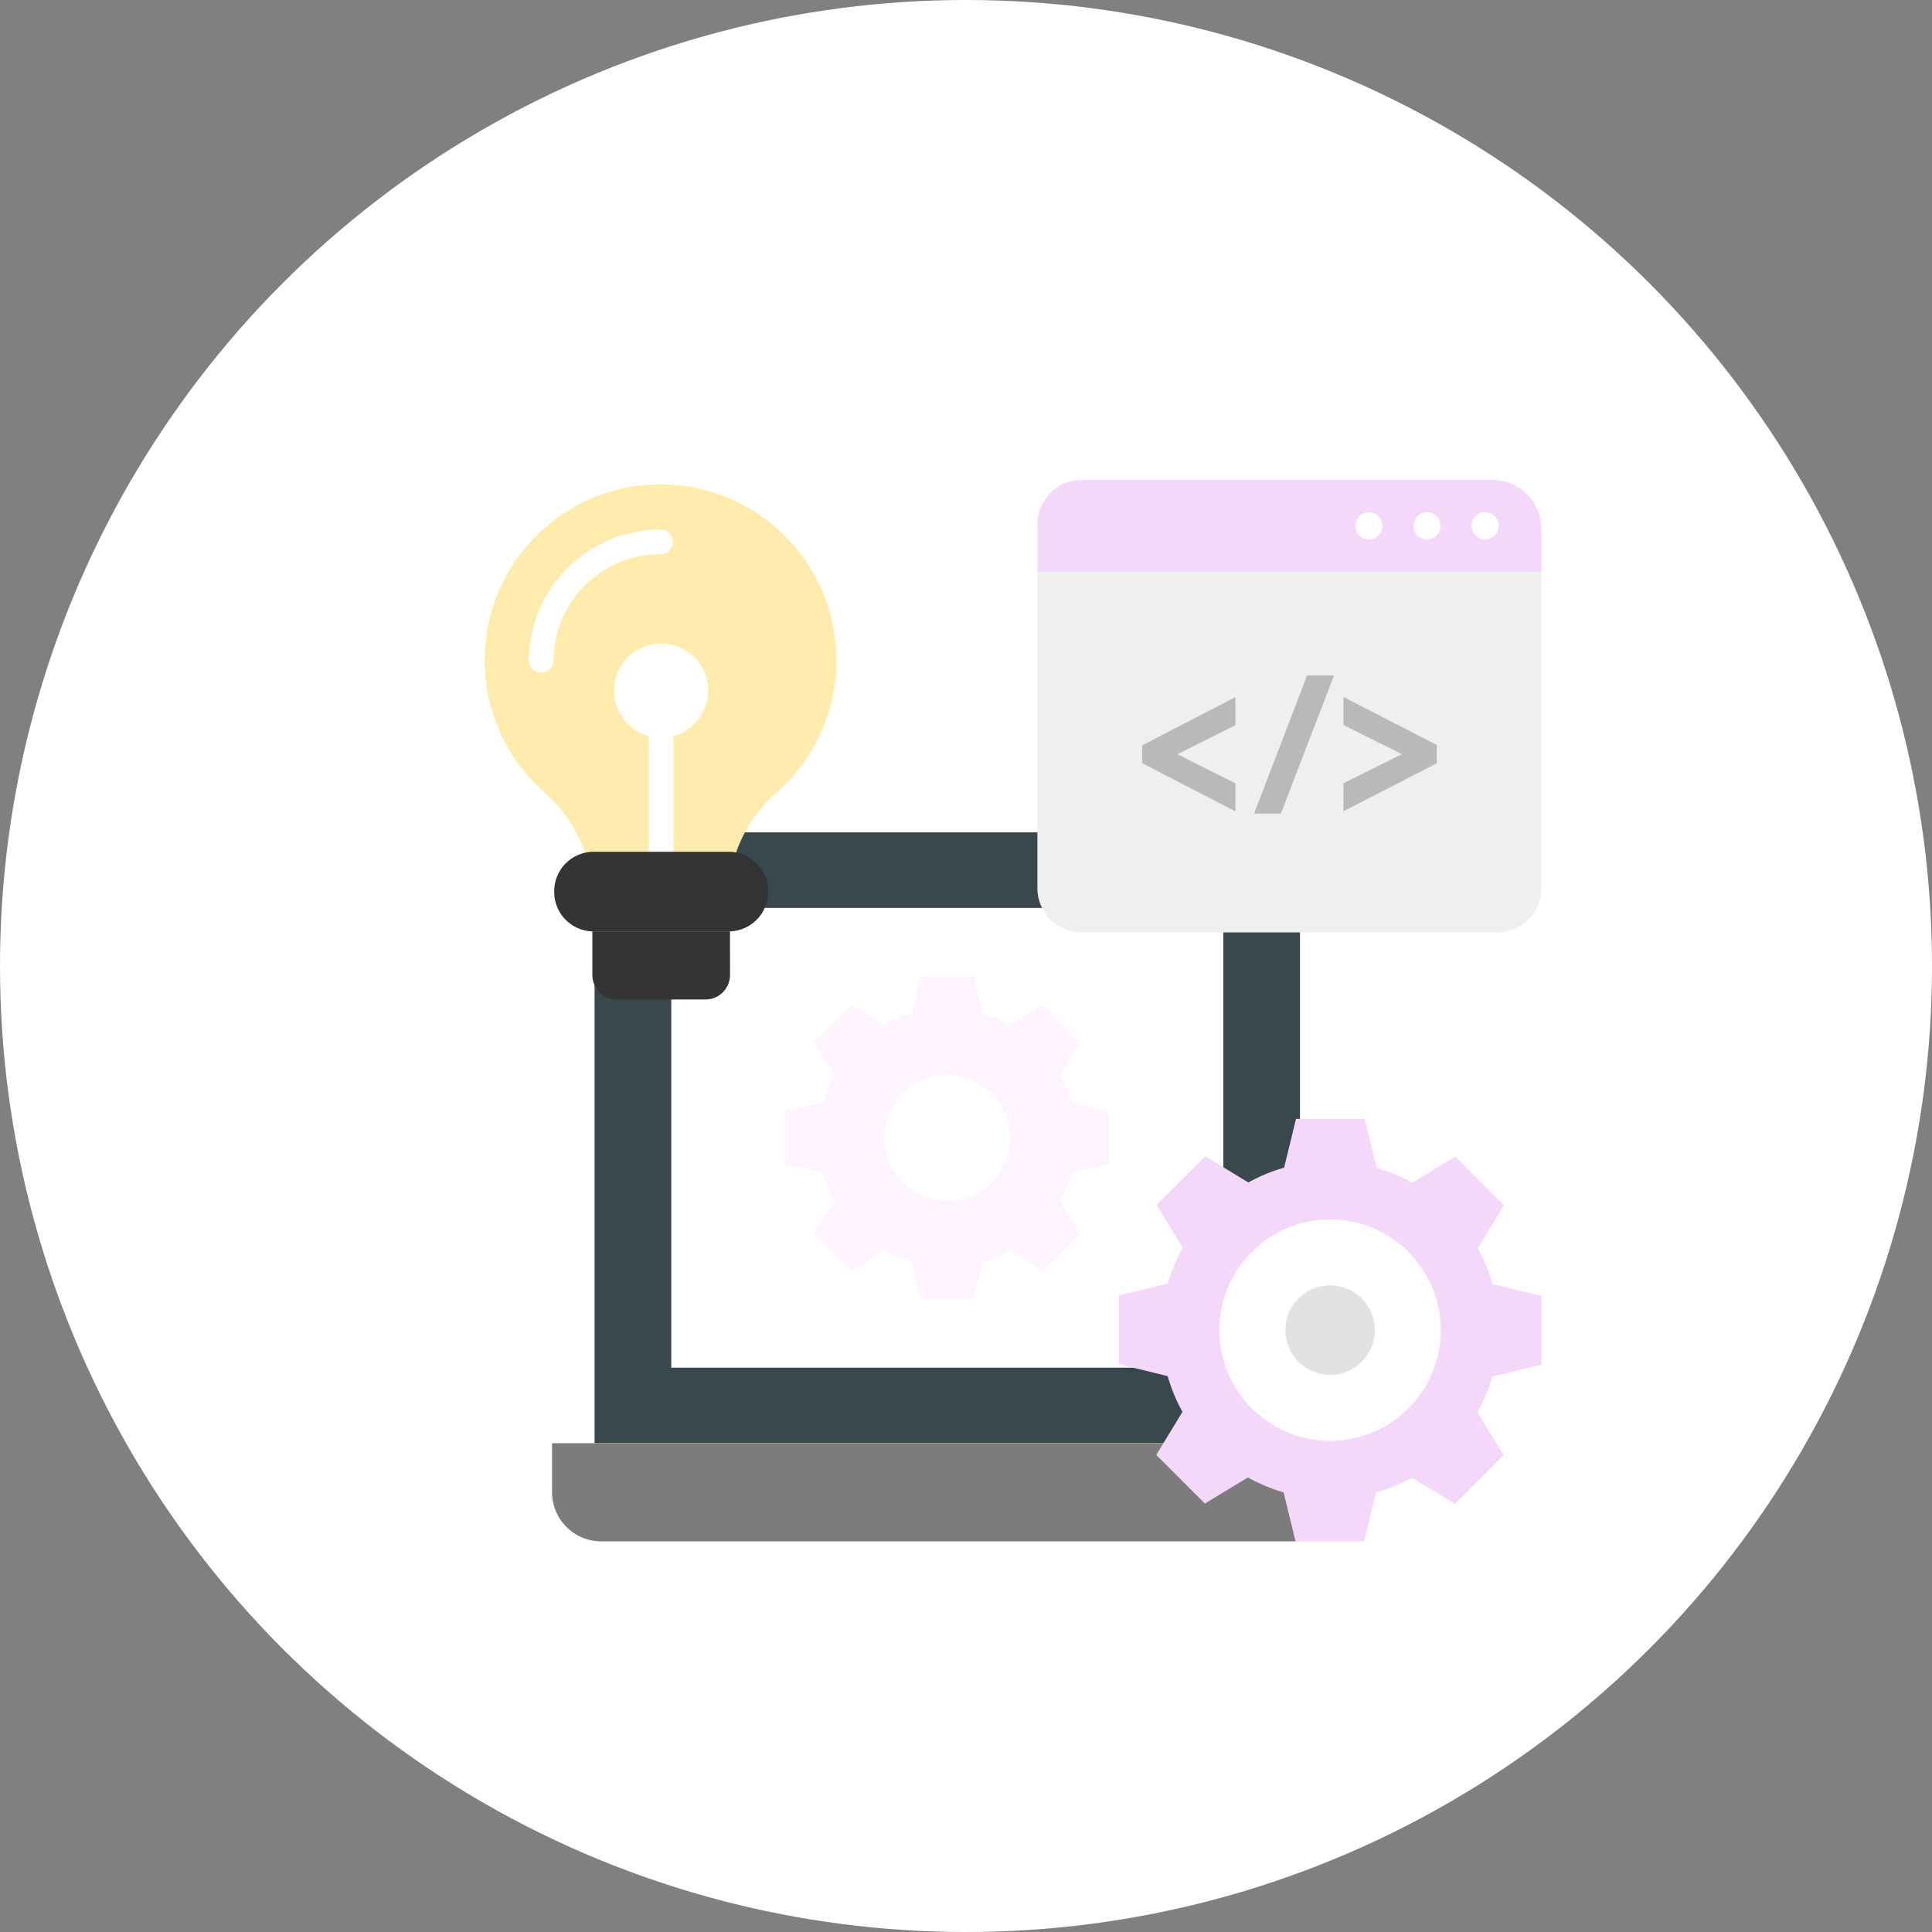
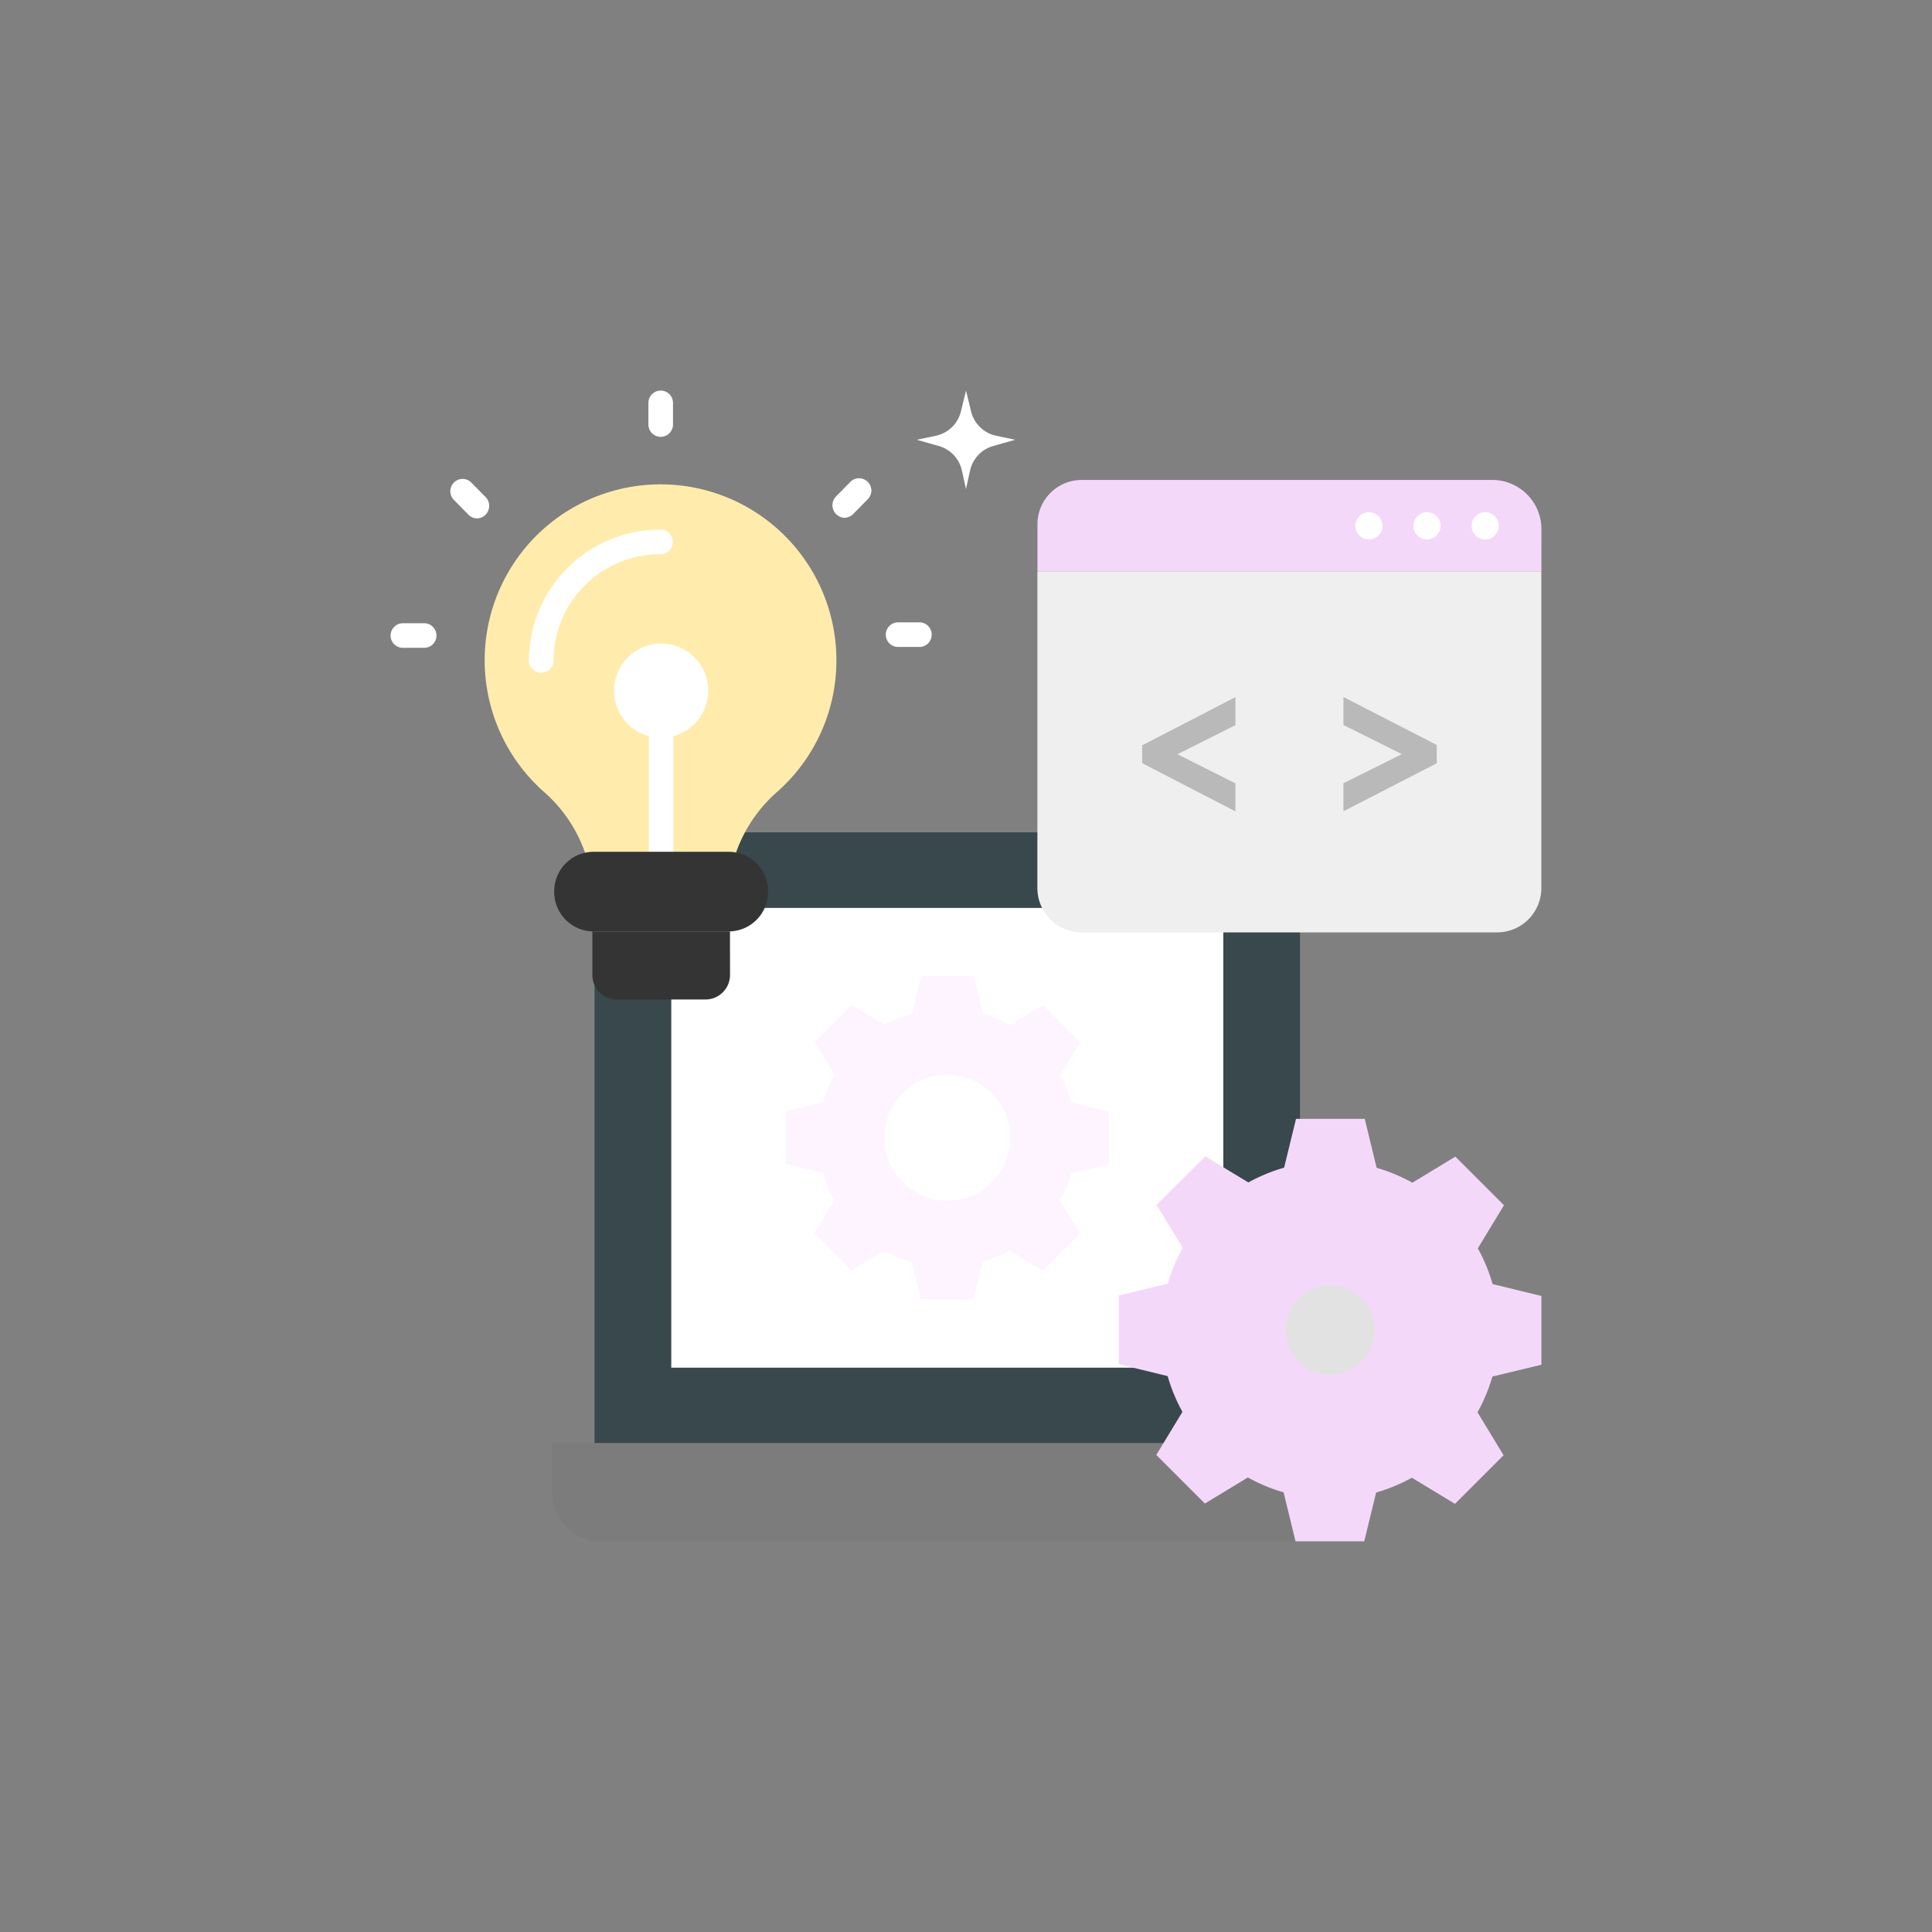
<svg xmlns="http://www.w3.org/2000/svg" width="146" height="146" viewBox="0 0 146 146">
  <rect x="0" y="0" width="146" height="146" fill="#808080" stroke="none" />
  <g transform="translate(-142 -7934)">
-     <circle cx="73" cy="73" r="73" transform="translate(142 7934)" fill="#fff" />
    <g transform="translate(171.516 7963.517)">
      <g transform="translate(12.201 33.385)">
        <g transform="translate(3.214)">
          <path d="M136.262,183.414v42.4H82.953v-42.4a3.757,3.757,0,0,1,3.757-3.757h45.8A3.757,3.757,0,0,1,136.262,183.414Z" transform="translate(-82.953 -179.657)" fill="#39484c" />
        </g>
        <g transform="translate(9.011 5.709)">
          <path d="M114.146,210.378h41.716v34.743H114.146Z" transform="translate(-114.146 -210.378)" fill="#fff" />
        </g>
        <g transform="translate(0 46.161)">
          <path d="M125.393,428.064H65.655v3.7a3.717,3.717,0,0,0,3.717,3.717h52.305a3.717,3.717,0,0,0,3.717-3.717Z" transform="translate(-65.655 -428.064)" fill="#7c7c7c" />
        </g>
      </g>
      <g transform="translate(48.884 6.753)">
        <g transform="translate(0 6.935)">
          <path d="M297.8,100.91H266.4a3.345,3.345,0,0,1-3.345-3.345V73.655h38.083v23.91A3.345,3.345,0,0,1,297.8,100.91Z" transform="translate(-263.06 -73.655)" fill="#efefef" />
          <g transform="translate(7.914 7.84)">
            <g transform="translate(0 1.625)">
              <path d="M305.647,129.594l7.047,3.643v-2.118l-4.382-2.2,4.382-2.2v-2.118l-7.047,3.643Z" transform="translate(-305.647 -124.591)" fill="#b9b9b9" />
            </g>
            <g transform="translate(8.458)">
-               <path d="M351.161,126.285h2.023l4.016-10.438h-2.037Z" transform="translate(-351.161 -115.847)" fill="#b9b9b9" />
-             </g>
+               </g>
            <g transform="translate(15.209 1.627)">
              <path d="M387.492,124.6v2.118l4.414,2.2-4.414,2.2v2.118l7-3.6.051-.026v-1.387Z" transform="translate(-387.492 -124.6)" fill="#b9b9b9" />
            </g>
          </g>
        </g>
        <path d="M301.143,43.273H263.06v-3.59a3.345,3.345,0,0,1,3.345-3.345h31.022a3.716,3.716,0,0,1,3.717,3.717Z" transform="translate(-263.06 -36.338)" fill="#f4d8fa" />
        <g transform="translate(32.81 2.438)">
          <ellipse cx="1.025" cy="1.029" rx="1.025" ry="1.029" fill="#fff" />
        </g>
        <g transform="translate(28.416 2.438)">
          <ellipse cx="1.025" cy="1.029" rx="1.025" ry="1.029" fill="#fff" />
        </g>
        <g transform="translate(24.022 2.438)">
          <ellipse cx="1.025" cy="1.029" rx="1.025" ry="1.029" fill="#fff" />
        </g>
      </g>
      <g transform="translate(29.859 44.255)">
        <path d="M185.1,252.36v-3.972l-2.821-.69a9.706,9.706,0,0,0-.854-2.068l1.512-2.49-2.809-2.809-2.484,1.508a9.693,9.693,0,0,0-2.065-.86l-.691-2.829h-3.972l-.69,2.821a9.7,9.7,0,0,0-2.068.854l-2.49-1.512-2.809,2.809,1.508,2.484a9.693,9.693,0,0,0-.86,2.065l-2.829.691v3.972l2.821.69a9.7,9.7,0,0,0,.854,2.068l-1.512,2.49,2.809,2.809,2.484-1.508a9.7,9.7,0,0,0,2.065.86l.691,2.829h3.972l.69-2.821a9.7,9.7,0,0,0,2.068-.854l2.49,1.512,2.809-2.809-1.508-2.484a9.693,9.693,0,0,0,.86-2.065Z" transform="translate(-160.681 -238.151)" fill="#fdf4ff" />
        <g transform="translate(7.453 7.453)">
          <circle cx="4.757" cy="4.757" r="4.757" fill="#fff" />
        </g>
      </g>
      <g transform="translate(0 0)">
        <g transform="translate(7.111 7.112)">
          <path d="M64.844,51.548a13.29,13.29,0,1,0-22.112,9.927,10.878,10.878,0,0,1,3.729,8.118v3.034H56.648V69.593a10.878,10.878,0,0,1,3.729-8.118A13.234,13.234,0,0,0,64.844,51.548Z" transform="translate(-38.265 -38.272)" fill="#ffecad" />
          <g transform="translate(3.343 3.392)">
            <path d="M57.186,67.337a.929.929,0,0,1-.929-.929A9.927,9.927,0,0,1,66.2,56.524a.929.929,0,0,1,0,1.858,8.066,8.066,0,0,0-8.088,8.026A.929.929,0,0,1,57.186,67.337Z" transform="translate(-56.257 -56.524)" fill="#fff" />
          </g>
          <path d="M97.987,106.079a3.56,3.56,0,1,0-4.477,3.476.923.923,0,0,0-.013.125v8.607a.929.929,0,1,0,1.858,0V109.68a.923.923,0,0,0-.013-.125A3.592,3.592,0,0,0,97.987,106.079Z" transform="translate(-81.091 -90.547)" fill="#fff" />
          <g transform="translate(5.256 27.74)">
            <path d="M79.732,187.551H69.526a2.976,2.976,0,0,0-2.976,2.976v.065a2.976,2.976,0,0,0,2.976,2.976H79.732a2.976,2.976,0,0,0,2.976-2.976v-.065A2.976,2.976,0,0,0,79.732,187.551Z" transform="translate(-66.55 -187.551)" fill="#343434" />
          </g>
          <g transform="translate(8.133 33.756)">
            <path d="M92.435,219.927h-10.4v3.288a1.858,1.858,0,0,0,1.858,1.858h6.688a1.858,1.858,0,0,0,1.858-1.858Z" transform="translate(-82.031 -219.927)" fill="#343434" />
          </g>
        </g>
        <g transform="translate(19.484)">
          <path d="M105.777,3.494a.929.929,0,0,1-.929-.929V.929a.929.929,0,1,1,1.858,0V2.565A.929.929,0,0,1,105.777,3.494Z" transform="translate(-104.848)" fill="#fff" />
        </g>
        <g transform="translate(4.486 6.645)">
          <path d="M26.209,38.774a.927.927,0,0,1-.662-.277L24.409,37.34a.929.929,0,0,1,1.325-1.3l1.138,1.157A.952.952,0,0,1,26.209,38.774Z" transform="translate(-24.142 -35.759)" fill="#fff" />
        </g>
        <g transform="translate(0 17.581)">
          <path d="M2.538,96.467H.929a.929.929,0,0,1,0-1.858H2.538a.929.929,0,0,1,0,1.858Z" transform="translate(0 -94.609)" fill="#fff" />
        </g>
        <g transform="translate(37.424 17.514)">
          <path d="M203.928,96.107h-1.609a.929.929,0,1,1,0-1.858h1.609a.929.929,0,1,1,0,1.858Z" transform="translate(-201.39 -94.249)" fill="#fff" />
        </g>
        <g transform="translate(33.385 6.598)">
          <path d="M180.562,38.52a.952.952,0,0,1-.662-1.581l1.138-1.157a.929.929,0,0,1,1.325,1.3l-1.138,1.157A.928.928,0,0,1,180.562,38.52Z" transform="translate(-179.655 -35.505)" fill="#fff" />
        </g>
      </g>
      <g transform="translate(55.031 55.032)">
        <path d="M328.079,314.726v-5.194l-3.689-.9a12.681,12.681,0,0,0-1.117-2.7l1.977-3.257L321.577,299l-3.248,1.972a12.668,12.668,0,0,0-2.7-1.125l-.9-3.7h-5.194l-.9,3.689a12.681,12.681,0,0,0-2.7,1.117l-3.257-1.977L299,302.645l1.972,3.248a12.668,12.668,0,0,0-1.125,2.7l-3.7.9v5.194l3.689.9a12.682,12.682,0,0,0,1.117,2.7l-1.977,3.257,3.673,3.673,3.248-1.972a12.667,12.667,0,0,0,2.7,1.125l.9,3.7h5.194l.9-3.689a12.683,12.683,0,0,0,2.7-1.117l3.257,1.977,3.673-3.673-1.972-3.248a12.669,12.669,0,0,0,1.125-2.7Z" transform="translate(-296.143 -296.144)" fill="#f4d8fa" />
        <g transform="translate(7.604 7.604)">
-           <circle cx="8.364" cy="8.364" r="8.364" fill="#fff" />
-         </g>
+           </g>
        <g transform="translate(12.586 12.586)">
          <path d="M367.257,370.638a3.382,3.382,0,1,1,3.382-3.382A3.385,3.385,0,0,1,367.257,370.638Z" transform="translate(-363.875 -363.875)" fill="#e2e2e2" />
        </g>
      </g>
      <g transform="translate(39.767 0)">
        <path d="M219.993,3.411l1.44.305-1.665.472a2.478,2.478,0,0,0-1.743,1.849l-.309,1.4-.309-1.4a2.478,2.478,0,0,0-1.743-1.849L214,3.717l1.44-.305a2.477,2.477,0,0,0,1.894-1.838L217.717,0l.383,1.574a2.478,2.478,0,0,0,1.894,1.837Z" transform="translate(-214 0)" fill="#fff" />
      </g>
      <g transform="translate(1.858 45.495)">
-         <path d="M15.993,248.236l1.44.305-1.665.472a2.478,2.478,0,0,0-1.743,1.849l-.309,1.4-.309-1.4a2.478,2.478,0,0,0-1.743-1.849L10,248.541l1.44-.305a2.477,2.477,0,0,0,1.894-1.838l.383-1.574L14.1,246.4A2.478,2.478,0,0,0,15.993,248.236Z" transform="translate(-10 -244.824)" fill="#fff" />
-       </g>
+         </g>
    </g>
  </g>
</svg>